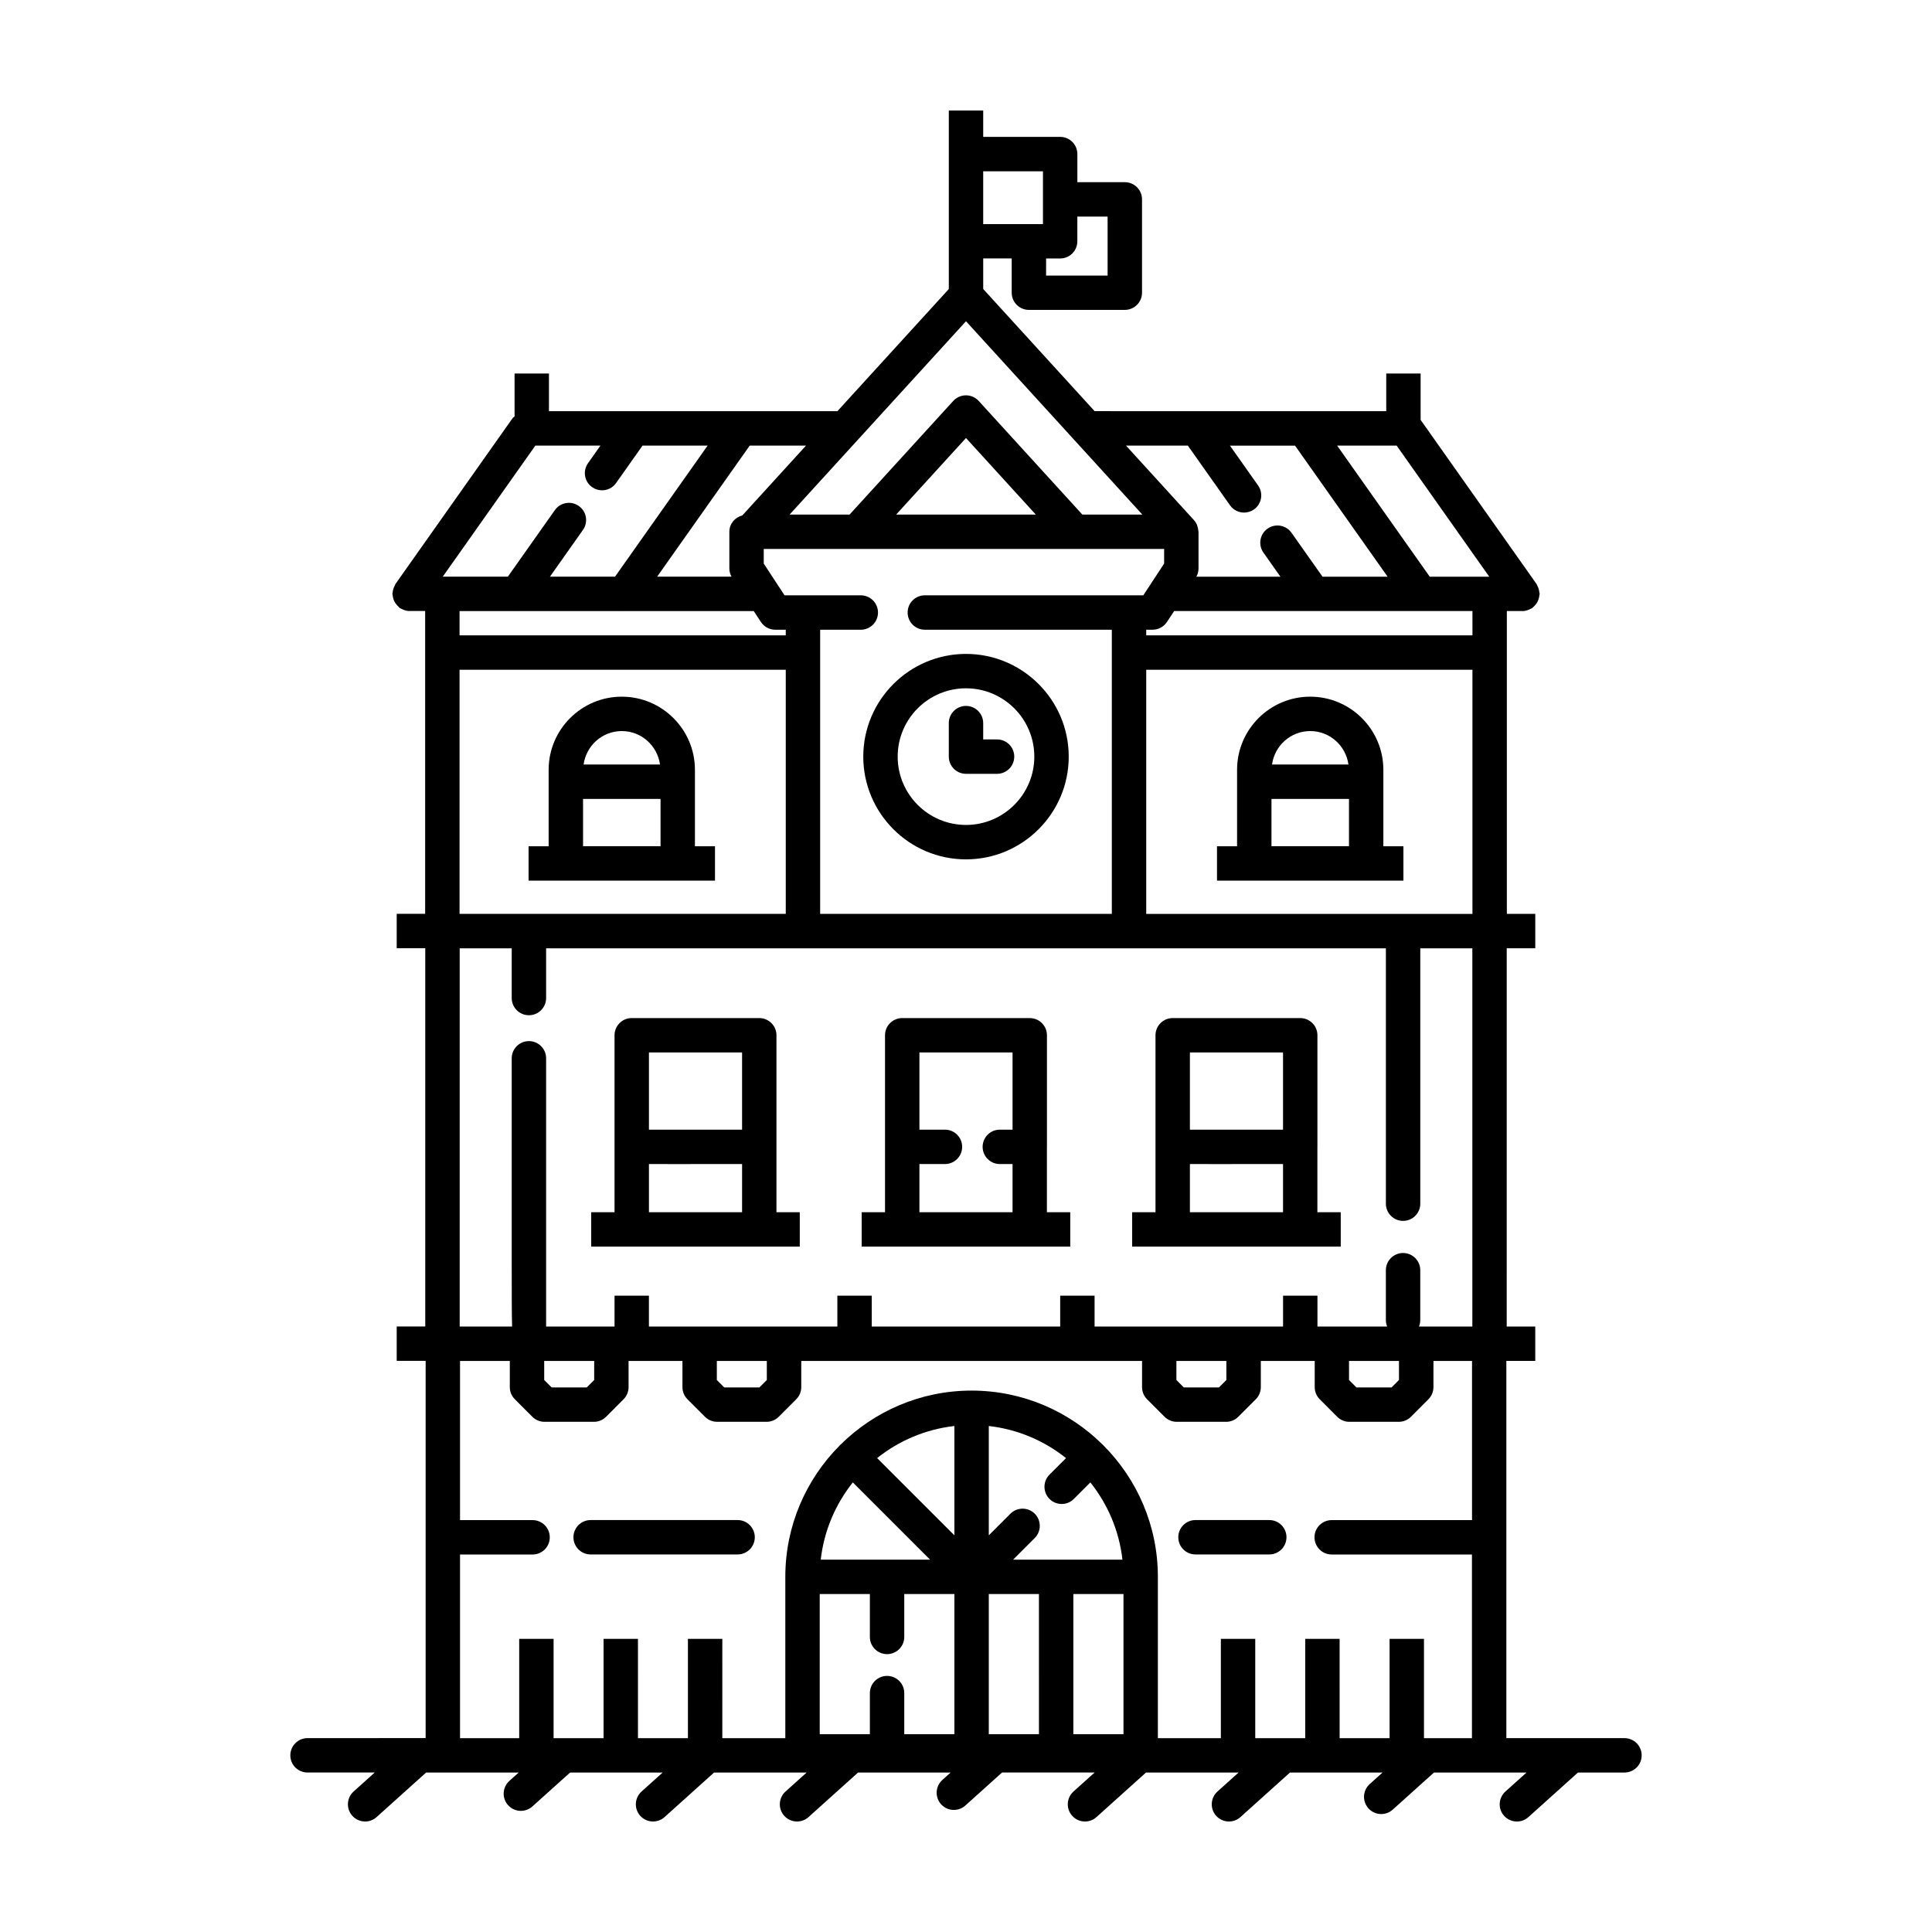
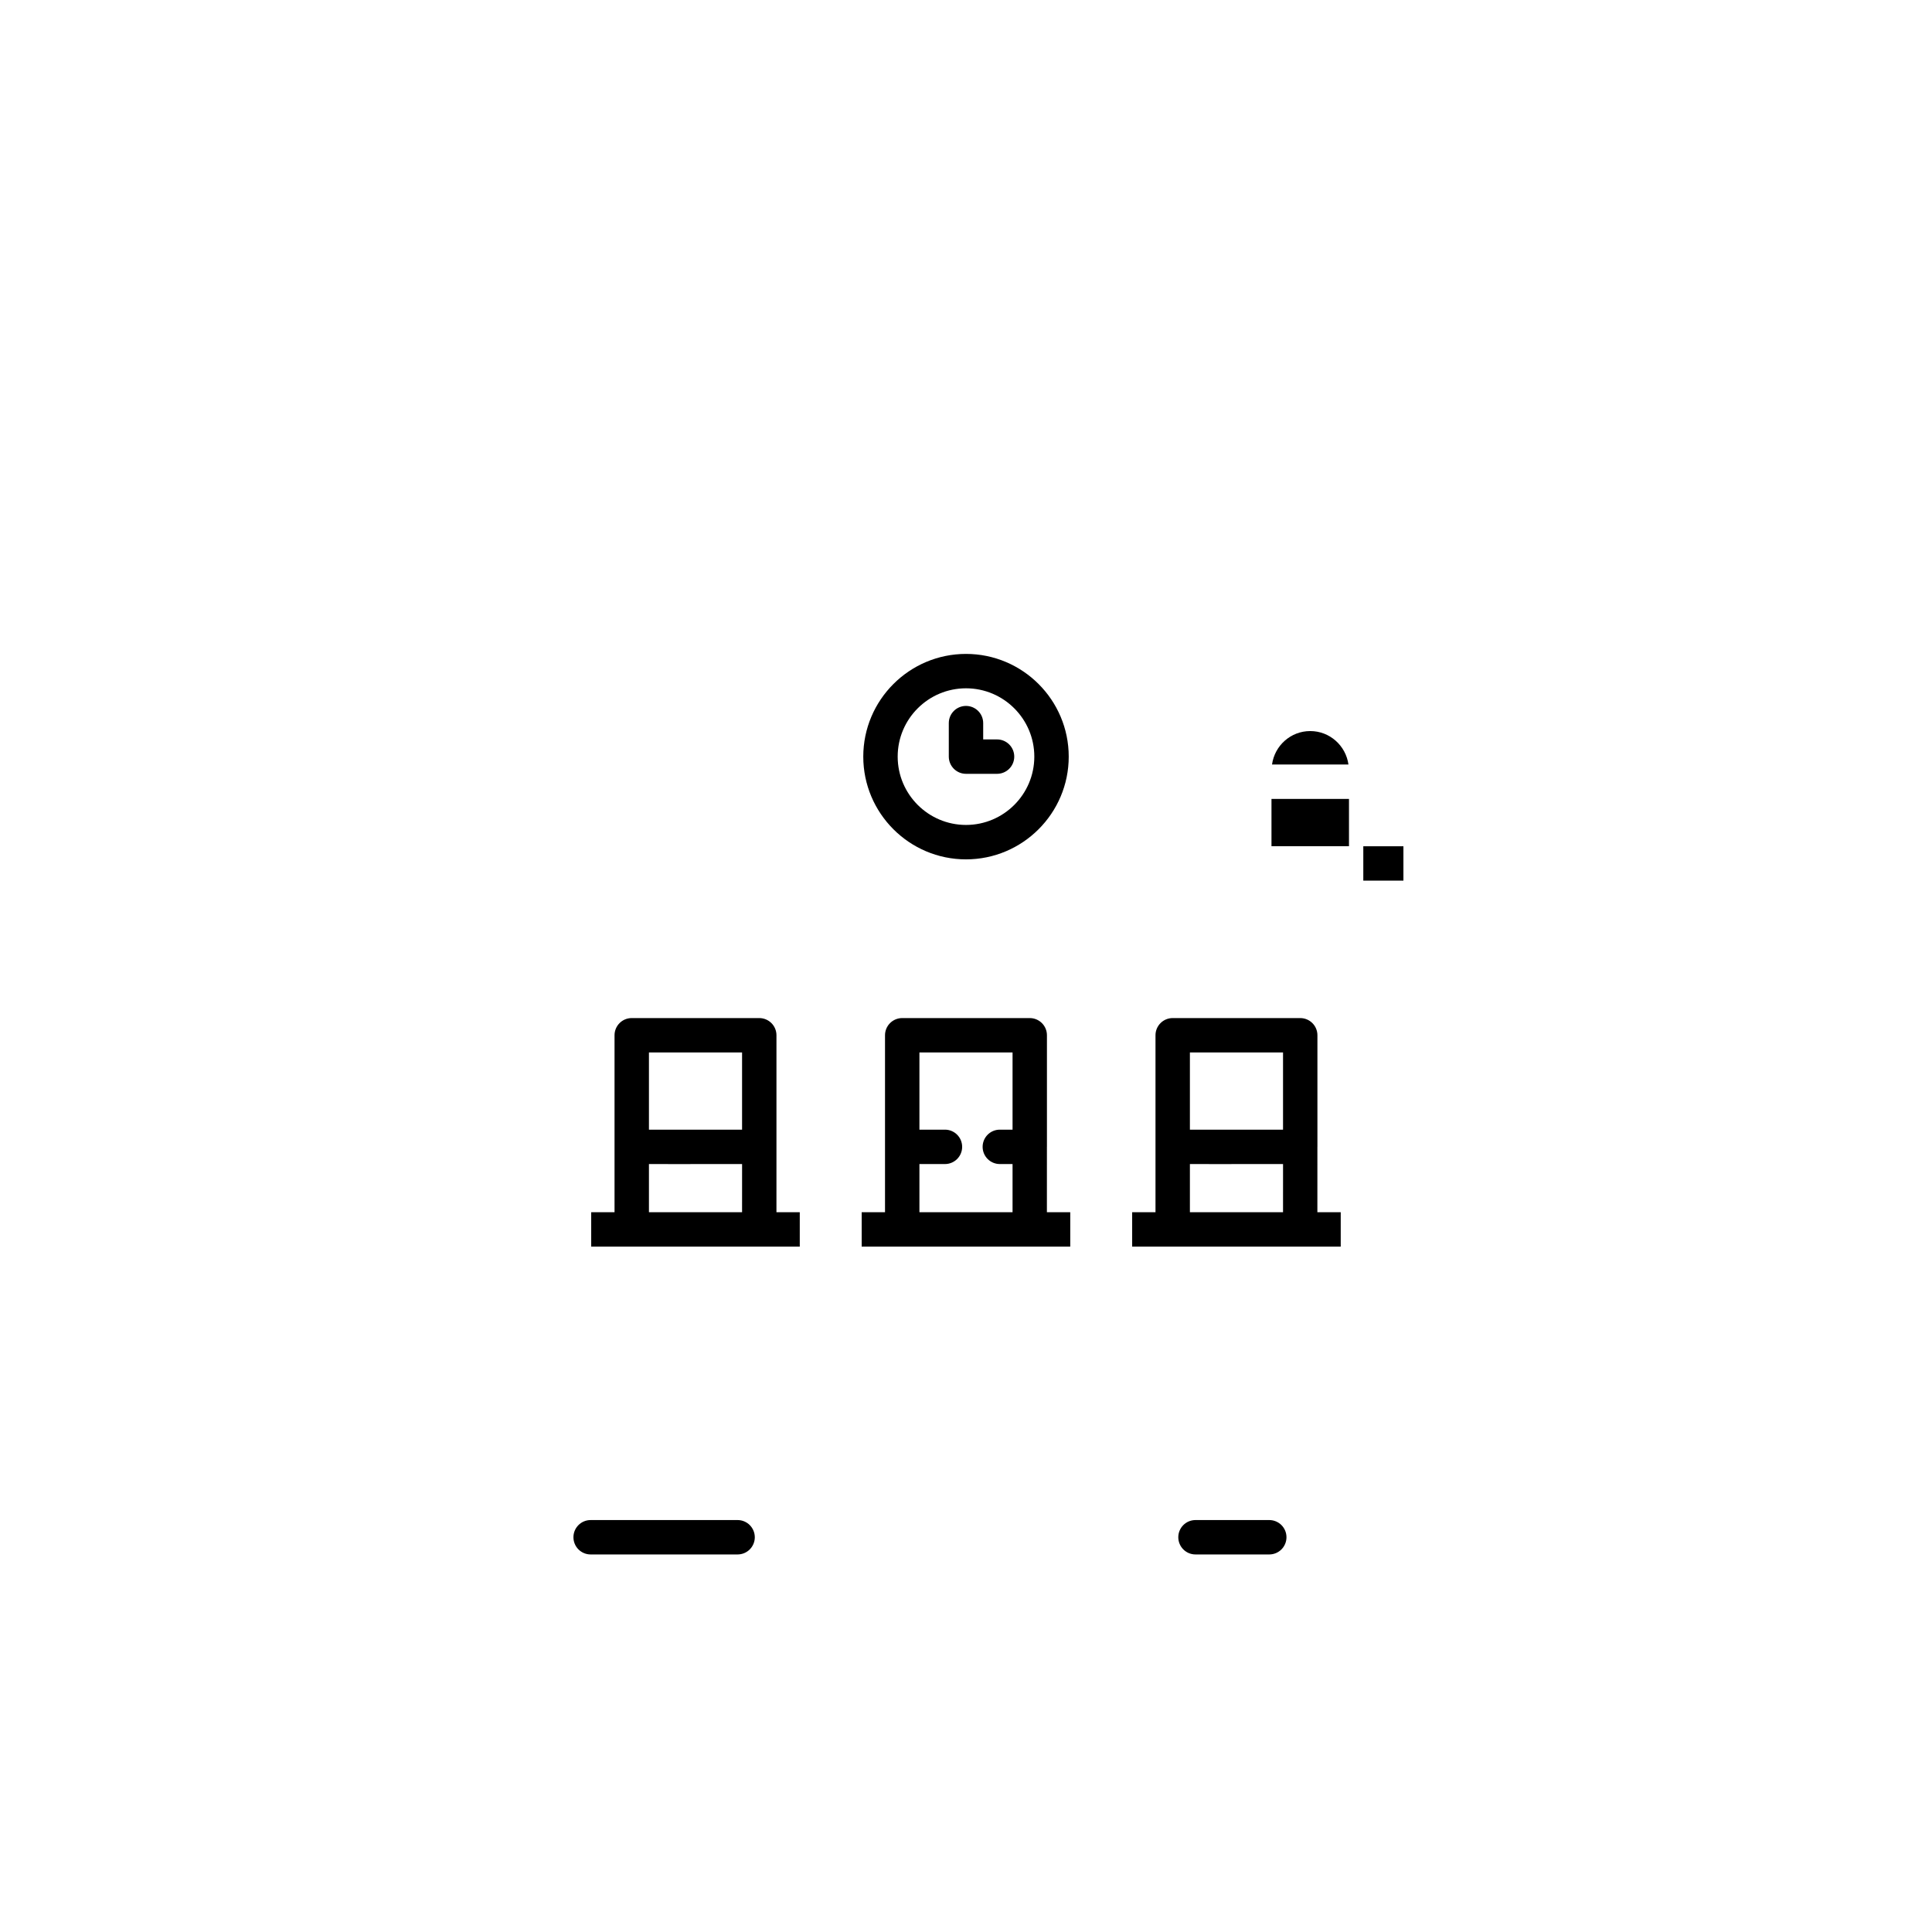
<svg xmlns="http://www.w3.org/2000/svg" fill="#000000" width="800px" height="800px" version="1.1" viewBox="144 144 512 512">
  <g>
-     <path d="m225.5 604.62c-2.519 0-4.559 2.039-4.559 4.559s2.039 4.555 4.559 4.555h17.805l-5.598 5.039c-1.867 1.684-2.019 4.566-0.336 6.434 0.895 1 2.141 1.508 3.383 1.508 1.09 0 2.176-0.387 3.047-1.168l13.129-11.809h24.527l-2.465 2.215c-1.875 1.684-2.031 4.566-0.348 6.434 0.898 1.004 2.144 1.512 3.391 1.512 1.09 0 2.176-0.387 3.043-1.164l10.004-8.996h24.531l-5.602 5.039c-1.867 1.684-2.023 4.559-0.336 6.434 0.898 0.996 2.141 1.504 3.387 1.504 1.09 0 2.176-0.387 3.047-1.168l13.129-11.809h24.527l-5.598 5.039c-1.867 1.684-2.019 4.566-0.336 6.434 0.898 0.996 2.137 1.504 3.387 1.504 1.09 0 2.176-0.387 3.047-1.168l13.129-11.809h24.527l-2.188 1.965c-1.867 1.684-2.023 4.566-0.344 6.438 0.902 1.004 2.144 1.508 3.391 1.508 1.09 0 2.176-0.387 3.047-1.164l9.723-8.75h24.531l-5.602 5.039c-1.867 1.684-2.023 4.559-0.336 6.434 0.895 1 2.133 1.508 3.383 1.508 1.09 0 2.176-0.387 3.047-1.168l13.129-11.809h24.527l-5.598 5.039c-1.867 1.684-2.019 4.566-0.336 6.434 0.898 0.996 2.141 1.504 3.383 1.504 1.09 0 2.176-0.387 3.047-1.168l13.129-11.809h24.531l-3.402 3.059c-1.867 1.684-2.023 4.559-0.336 6.434 0.898 1.004 2.141 1.508 3.387 1.508 1.09 0 2.176-0.387 3.047-1.168l10.926-9.828h24.531l-5.602 5.039c-1.867 1.684-2.023 4.559-0.336 6.434 0.902 0.992 2.141 1.5 3.391 1.5 1.09 0 2.176-0.387 3.047-1.168l13.129-11.809h12.328c2.519 0 4.559-2.039 4.559-4.555 0-2.519-2.039-4.559-4.559-4.559h-31.301v-99.973h7.66v-9.113h-7.566l0.004-100.24h7.562v-0.004h0.004v-9.113h-7.531v-80.254h4.106c0.016 0 0.023 0.012 0.035 0.012 0.551 0 1.09-0.137 1.617-0.336 0.141-0.055 0.262-0.133 0.398-0.195 0.207-0.102 0.418-0.168 0.613-0.301 0.117-0.082 0.176-0.211 0.289-0.301 0.215-0.188 0.398-0.387 0.578-0.613 0.195-0.246 0.379-0.492 0.52-0.77 0.117-0.23 0.195-0.469 0.273-0.719 0.102-0.324 0.172-0.641 0.195-0.977 0.012-0.121 0.07-0.227 0.07-0.348 0-0.156-0.07-0.289-0.086-0.434-0.031-0.316-0.09-0.613-0.188-0.926-0.098-0.301-0.223-0.574-0.371-0.848-0.074-0.137-0.09-0.289-0.188-0.418l-30.711-43.48v-12.289h-9.113v9.98l-77.281-0.008-29.527-32.371v-8.102h7.551v9.082c0 2.519 2.039 4.555 4.559 4.555h25.418c2.519 0 4.559-2.039 4.559-4.555v-24.734c0-2.519-2.039-4.555-4.559-4.555h-12.574v-7.449c0-2.519-2.039-4.559-4.559-4.559h-20.395v-6.984h-9.113v47.309l-29.527 32.371-76.441-0.004v-9.98h-9.113v11.367c-0.188 0.188-0.418 0.316-0.574 0.543l-30.98 43.855c-0.098 0.137-0.117 0.293-0.191 0.434-0.145 0.262-0.262 0.52-0.359 0.805-0.105 0.324-0.168 0.641-0.195 0.973-0.016 0.141-0.082 0.262-0.082 0.406 0 0.117 0.055 0.211 0.066 0.328 0.023 0.352 0.102 0.684 0.207 1.023 0.074 0.238 0.145 0.457 0.258 0.676 0.145 0.293 0.332 0.543 0.539 0.801 0.172 0.211 0.348 0.406 0.555 0.59 0.109 0.098 0.172 0.227 0.293 0.312 0.195 0.141 0.418 0.207 0.629 0.312 0.125 0.066 0.242 0.137 0.379 0.188 0.527 0.203 1.066 0.336 1.617 0.336 0.016 0 0.023-0.012 0.035-0.012h4.106v80.25h-7.531v0.004h-0.004v9.113h7.566v100.24h-7.566v9.113h7.668v99.973zm195.72-392.12h3.727c2.519 0 4.559-2.039 4.559-4.559v-6.543h8.02v15.629h-16.305l0.008-4.527zm-16.664-23.105h15.84v13.992h-15.84zm47.953 100.09v3.871l-5.519 8.41h-57.902c-2.519 0-4.555 2.039-4.555 4.559s2.039 4.555 4.555 4.555h49.559v75.305l-77.297 0.004v-75.305h10.77c2.519 0 4.559-2.039 4.559-4.555 0.004-2.516-2.039-4.562-4.559-4.562h-20.207l-5.512-8.418v-3.871l106.11 0.004zm-71.023-9.113 18.512-20.293 18.504 20.293zm-32.031 30.512h2.781v1.492l-86.449-0.004v-6.434h15.09c0.02 0 0.039 0.012 0.059 0.012 0.016 0 0.023-0.012 0.035-0.012h28.309c0.02 0 0.039 0.012 0.059 0.012 0.016 0 0.023-0.012 0.035-0.012h34.375l1.891 2.883c0.848 1.289 2.277 2.062 3.816 2.062zm2.781 10.605v64.699h-86.449v-64.699zm44.691 282.1h-13.289v-10.902c0-2.519-2.039-4.555-4.559-4.555s-4.555 2.039-4.555 4.555v10.902h-13.289v-37.152h13.289v11.371c0 2.519 2.039 4.555 4.555 4.555 2.519 0 4.559-2.039 4.559-4.555v-11.371h13.289zm-35.422-46.266c0.871-7.688 3.918-14.711 8.504-20.469l20.469 20.469zm35.422-6.445-20.477-20.469c5.758-4.59 12.785-7.637 20.477-8.504zm22.406 52.711h-13.293v-37.152h13.289zm-6.848-46.266 5.734-5.734c1.777-1.773 1.777-4.664 0-6.445-1.777-1.777-4.664-1.777-6.445 0l-5.734 5.734v-28.973c7.688 0.871 14.711 3.918 20.469 8.504l-4.379 4.379c-1.777 1.777-1.777 4.664 0 6.445 0.891 0.891 2.055 1.336 3.223 1.336s2.332-0.441 3.223-1.336l4.379-4.379c4.59 5.758 7.633 12.781 8.504 20.469zm29.25 46.266h-13.289v-37.152h13.289zm92.344-56.746h-37.168c-2.519 0-4.555 2.039-4.555 4.555 0 2.519 2.039 4.559 4.555 4.559h37.168v48.68h-12.711v-26.324h-9.113v26.324h-13.238l-0.004-26.324h-9.113v26.324h-13.246v-26.324h-9.113v26.324h-16.691v-42.754c0-13.574-5.508-25.879-14.402-34.812-0.023-0.023-0.035-0.066-0.059-0.09-0.023-0.023-0.066-0.035-0.09-0.059-8.934-8.891-21.242-14.402-34.812-14.402-13.551 0-25.844 5.496-34.777 14.367-0.039 0.039-0.098 0.051-0.137 0.09-0.039 0.039-0.051 0.098-0.09 0.137-8.871 8.926-14.367 21.219-14.367 34.773v42.754h-16.691l-0.004-26.328h-9.113v26.324h-13.238l-0.004-26.324h-9.113v26.324h-13.246v-26.324h-9.113v26.324h-15.68v-48.68h19.227c2.519 0 4.555-2.039 4.555-4.559 0-2.519-2.039-4.555-4.555-4.555h-19.227v-42.18h13.191v6.938c0 1.211 0.48 2.367 1.336 3.223l4.637 4.637c0.855 0.855 2.016 1.336 3.223 1.336h13.09c1.211 0 2.367-0.48 3.223-1.336l4.629-4.637c0.855-0.855 1.336-2.012 1.336-3.223v-6.938h14.277v6.938c0 1.211 0.48 2.367 1.336 3.223l4.637 4.637c0.855 0.855 2.012 1.336 3.223 1.336h13.094c1.211 0 2.367-0.48 3.223-1.336l4.637-4.637c0.855-0.855 1.336-2.012 1.336-3.223v-6.938h90.312v6.938c0 1.211 0.48 2.367 1.336 3.223l4.637 4.637c0.855 0.855 2.012 1.336 3.223 1.336h13.09c1.211 0 2.367-0.48 3.219-1.336l4.637-4.637c0.855-0.855 1.336-2.012 1.336-3.223v-6.938h14.281v6.938c0 1.211 0.48 2.367 1.336 3.223l4.629 4.637c0.855 0.855 2.012 1.336 3.223 1.336h13.09c1.211 0 2.367-0.48 3.223-1.336l4.629-4.637c0.855-0.855 1.336-2.012 1.336-3.223v-6.938h10.223v42.18zm-245.86-37.129v-5.055h13.246v5.055l-1.965 1.965h-9.316zm45.75 0v-5.055h13.246v5.055l-1.965 1.965h-9.32zm121.79 0v-5.055h13.238v5.055l-1.965 1.965h-9.316zm45.746 0v-5.055h13.238v5.055l-1.965 1.965h-9.316zm32.672-14.164h-14.137c0.211-0.523 0.344-1.094 0.344-1.699v-13.234c0-2.519-2.039-4.559-4.555-4.559-2.519 0-4.559 2.039-4.559 4.559v13.234 0.012c0 0.598 0.133 1.164 0.344 1.688h-18.477v-8.184h-9.113v8.184h-49.949v-8.184h-9.113v8.184h-49.941v-8.184h-9.113v8.184h-49.938v-8.184h-9.113v8.184h-18.133v-71.094c0-2.516-2.039-4.555-4.555-4.555s-4.559 2.039-4.559 4.555v52.957c0 8.676 0 14.332 0.098 18.133h-13.887v-100.23h13.789v13.176c0 2.519 2.039 4.555 4.559 4.555s4.555-2.039 4.555-4.555v-13.176h222.55v67.676c0 2.519 2.039 4.555 4.559 4.555s4.555-2.039 4.555-4.555l0.004-67.676h13.793v100.24zm0.035-109.36h-86.449v-64.703h86.449zm0-73.82h-86.449v-1.492h1.691c1.535 0 2.969-0.777 3.812-2.062l1.891-2.883h36.945c0.016 0 0.023 0.012 0.035 0.012 0.02 0 0.039-0.012 0.059-0.012h28.309c0.016 0 0.023 0.012 0.035 0.012 0.02 0 0.039-0.012 0.059-0.012h13.613l0.004 6.438zm-20.082-50.277 24.535 34.734h-15.77l-24.535-34.734zm-55.336 0 11.176 15.82c0.887 1.254 2.297 1.926 3.723 1.926 0.906 0 1.824-0.273 2.625-0.836 2.055-1.449 2.543-4.293 1.09-6.348l-7.461-10.559h17.25l24.535 34.734h-17.246l-8.227-11.645c-1.445-2.051-4.293-2.543-6.348-1.09-2.055 1.449-2.543 4.293-1.09 6.348l4.504 6.383h-22.273c0.348-0.656 0.57-1.375 0.57-2.117v-9.789c0-0.086-0.047-0.16-0.051-0.246-0.023-0.43-0.105-0.84-0.25-1.25-0.047-0.125-0.066-0.25-0.117-0.367-0.195-0.43-0.441-0.836-0.777-1.199l-0.125-0.145c-0.012-0.012-0.02-0.023-0.031-0.035l-17.871-19.594h16.395zm-58.797-32.961 46.738 51.238h-15.895l-27.477-30.121c-0.863-0.945-2.086-1.484-3.371-1.484s-2.5 0.539-3.371 1.484l-27.477 30.121h-15.895zm-42.402 32.961-16.867 18.496c-1.965 0.508-3.441 2.211-3.441 4.332v9.789c0 0.746 0.223 1.461 0.57 2.117h-19.711l24.535-34.734zm-71.727 0h17.25l-3.289 4.66c-1.457 2.055-0.969 4.902 1.09 6.348 0.801 0.562 1.719 0.836 2.625 0.836 1.43 0 2.84-0.672 3.723-1.926l7.008-9.922h17.25l-24.535 34.734h-17.25l8.746-12.383c1.457-2.055 0.969-4.898-1.09-6.348-2.062-1.457-4.902-0.961-6.348 1.09l-12.465 17.645h-17.25z" />
    <path d="m480.37 546.83h-19.555c-2.519 0-4.555 2.039-4.555 4.555 0 2.519 2.039 4.559 4.555 4.559h19.555c2.519 0 4.559-2.039 4.559-4.559 0-2.519-2.039-4.555-4.559-4.555z" />
    <path d="m339.47 546.83h-38.949c-2.519 0-4.555 2.039-4.555 4.555 0 2.519 2.039 4.559 4.555 4.559h38.949c2.519 0 4.559-2.039 4.559-4.559-0.008-2.519-2.043-4.555-4.559-4.555z" />
    <path d="m349.77 447.93v-29.574c0-2.519-2.039-4.555-4.559-4.555h-33.797c-2.519 0-4.555 2.039-4.555 4.555v46.898h-6.184v9.113h55.273v-9.113h-6.18zm-9.113 17.324h-24.68v-12.766l6.672 0.004 18.012-0.004zm0-21.883h-24.68v-20.461h24.68z" />
    <path d="m421.45 447.93v-29.574c0-2.519-2.039-4.555-4.555-4.555h-33.797c-2.519 0-4.559 2.039-4.559 4.555v46.898h-6.184v9.113h55.273v-9.113h-6.188l0.004-17.324zm-9.113-4.559h-3.371c-2.519 0-4.559 2.039-4.559 4.555 0 2.519 2.039 4.559 4.559 4.559h3.371v12.766h-24.68v-12.766h6.769c2.519 0 4.555-2.039 4.555-4.559s-2.039-4.555-4.555-4.555h-6.769v-20.461h24.68z" />
    <path d="m493.13 447.93v-29.574c0-2.519-2.039-4.555-4.559-4.555h-33.797c-2.519 0-4.555 2.039-4.555 4.555v46.898h-6.184v9.113h55.273v-9.113h-6.188l0.004-17.324zm-9.113 17.324h-24.68v-12.766l6.672 0.004 18.012-0.004zm0-21.883h-24.68v-20.461h24.68z" />
    <path d="m400 371.74c15.008 0 27.223-12.211 27.223-27.223 0-15.008-12.211-27.223-27.223-27.223-15.008 0-27.223 12.211-27.223 27.223s12.211 27.223 27.223 27.223zm0-45.332c9.984 0 18.105 8.121 18.105 18.105s-8.121 18.105-18.105 18.105-18.105-8.121-18.105-18.105c-0.004-9.984 8.117-18.105 18.105-18.105z" />
    <path d="m400 349.07h8.227c2.519 0 4.559-2.039 4.559-4.559s-2.039-4.555-4.559-4.555h-3.672v-4.324c0-2.519-2.039-4.555-4.559-4.555-2.519 0-4.555 2.039-4.555 4.555v8.879c0.004 2.516 2.039 4.559 4.559 4.559z" />
-     <path d="m323.61 377.38h9.871v-9.113h-5.316v-20.258c0-10.688-8.695-19.383-19.387-19.383-10.688 0-19.383 8.695-19.383 19.383v20.258h-5.316v9.113zm-14.832-39.641c5.184 0 9.441 3.875 10.133 8.867h-20.254c0.691-4.992 4.941-8.867 10.121-8.867zm-10.262 17.98h20.535v12.539h-20.535z" />
-     <path d="m506.05 377.38h9.871v-9.113h-5.316v-20.258c0-10.688-8.695-19.383-19.387-19.383-10.688 0-19.383 8.695-19.383 19.383v20.258h-5.316v9.113zm-14.828-39.641c5.184 0 9.441 3.875 10.133 8.867h-20.254c0.684-4.992 4.938-8.867 10.121-8.867zm-10.266 17.98h20.539v12.539h-20.539z" />
+     <path d="m506.05 377.38h9.871v-9.113h-5.316v-20.258v20.258h-5.316v9.113zm-14.828-39.641c5.184 0 9.441 3.875 10.133 8.867h-20.254c0.684-4.992 4.938-8.867 10.121-8.867zm-10.266 17.98h20.539v12.539h-20.539z" />
  </g>
</svg>